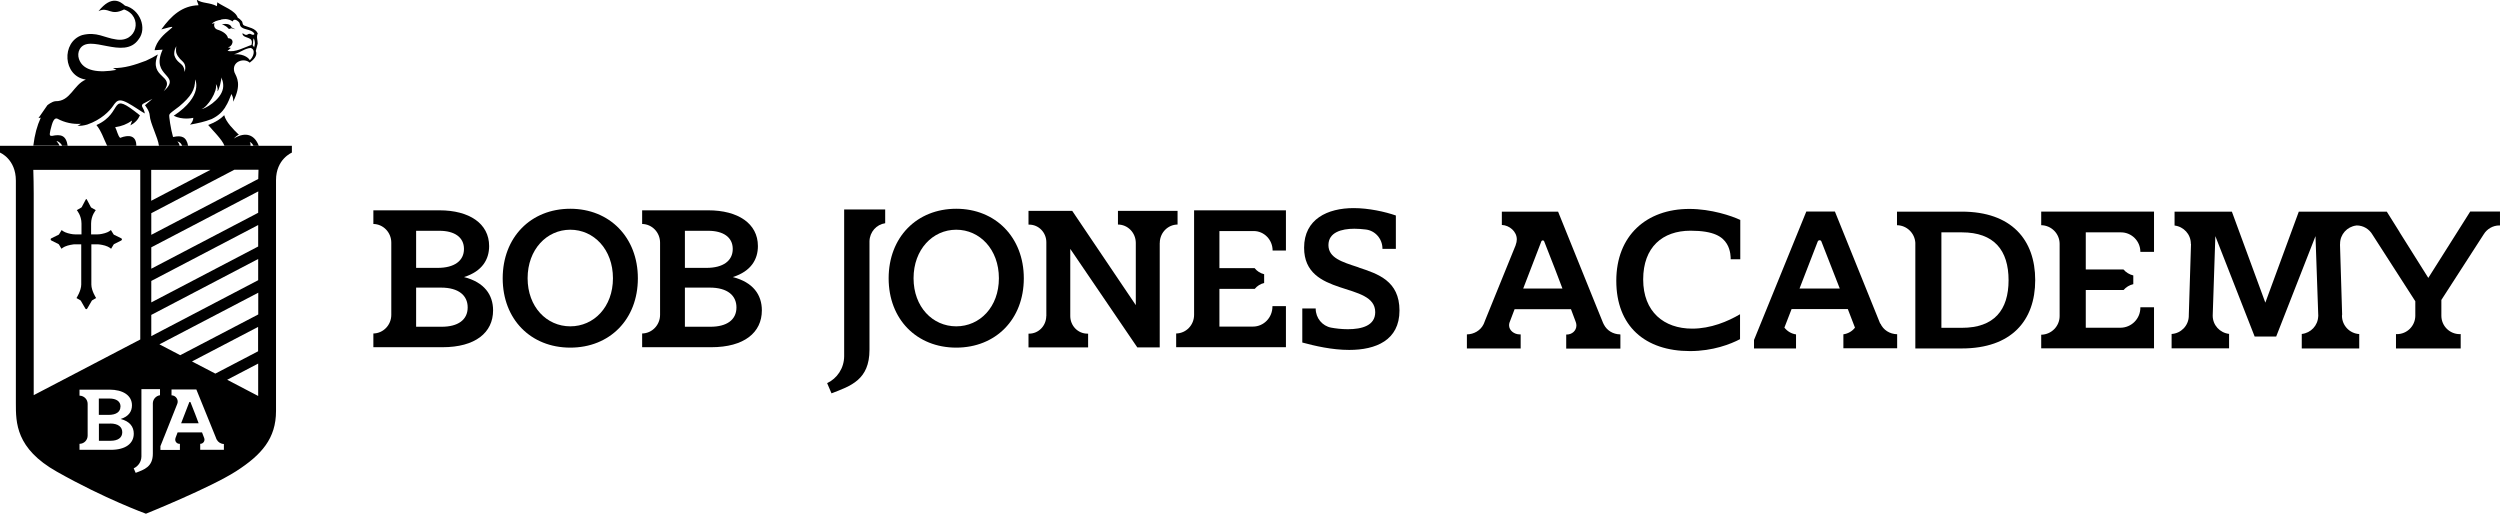
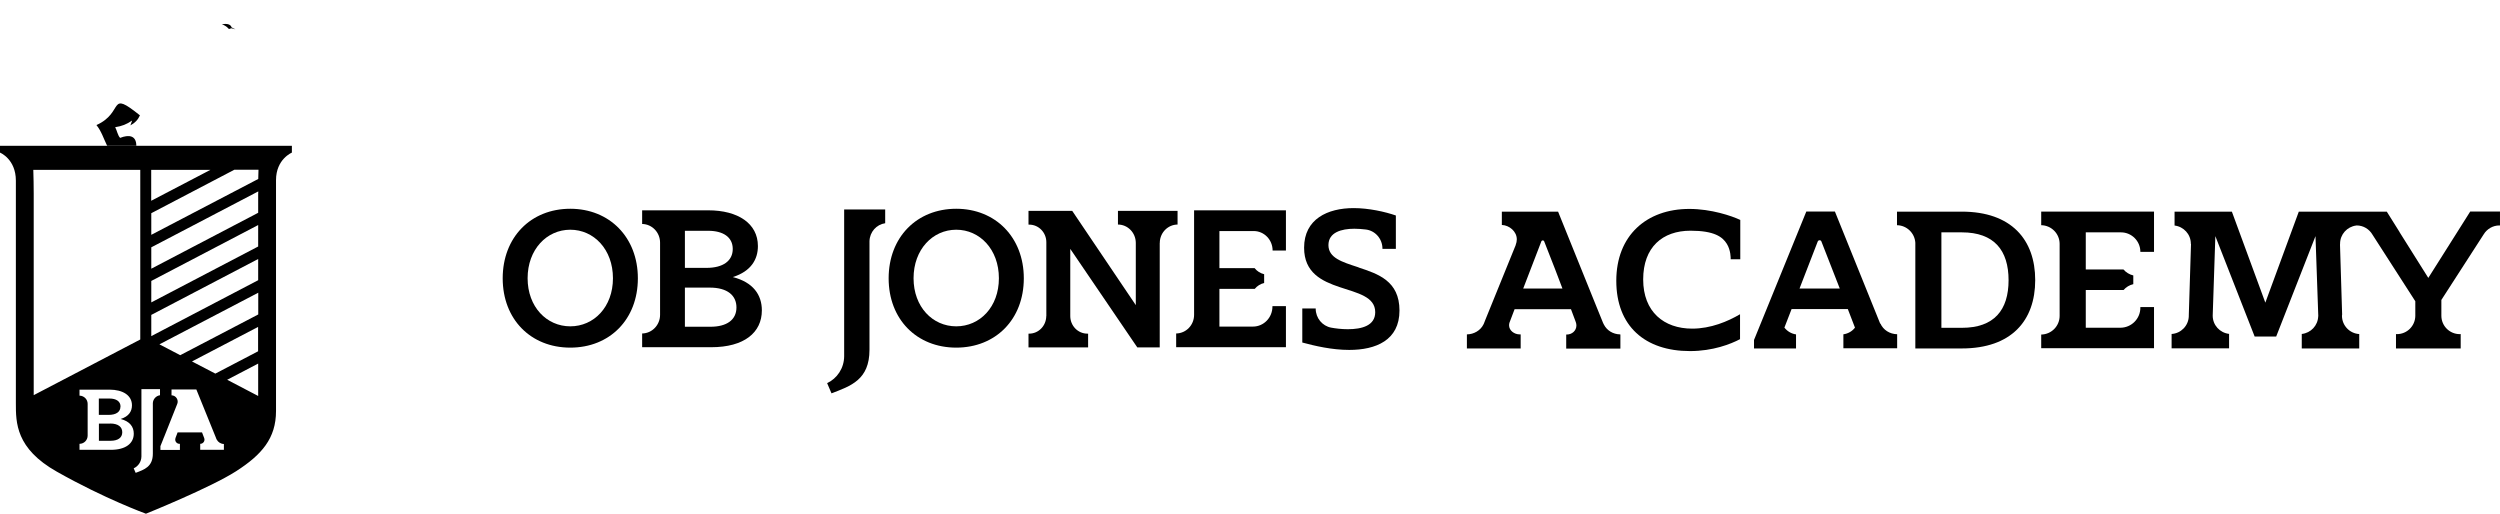
<svg xmlns="http://www.w3.org/2000/svg" id="Layer_2" viewBox="0 0 304.06 62.49">
  <g id="Layer_1-2">
-     <path d="m56.43,33.7c2.26-.71,3.06-2.19,3.06-3.77,0-2.76-2.44-4.35-6.03-4.35h-8.05v1.66c1.21.02,2.18,1.03,2.18,2.27,0,0,0,0,0,0h0v8.76h0s0,.01,0,.02c0,1.24-.97,2.25-2.18,2.27v1.67h8.4c4.01,0,6.16-1.78,6.16-4.48,0-1.89-1.06-3.42-3.53-4.05Zm-5.82-5.63h2.84c1.81,0,2.98.77,2.98,2.21s-1.17,2.3-3.19,2.3h-2.63v-4.51Zm3.11,11.67h-3.11v-4.76h3.03c2.15,0,3.24.96,3.24,2.41,0,1.53-1.2,2.35-3.16,2.35Z" />
    <path d="m89.12,33.7c2.26-.71,3.06-2.19,3.06-3.77,0-2.76-2.44-4.35-6.03-4.35h-8.05v1.66c1.21.02,2.18,1.03,2.18,2.27,0,0,0,0,0,0h0v8.76h0s0,.01,0,.02c0,1.24-.97,2.25-2.18,2.27v1.67h8.4c4.01,0,6.16-1.78,6.16-4.48,0-1.89-1.06-3.42-3.53-4.05Zm-5.82-5.63h2.84c1.81,0,2.98.77,2.98,2.21s-1.17,2.3-3.19,2.3h-2.63v-4.51Zm3.11,11.67h-3.11v-4.76h3.03c2.15,0,3.24.96,3.24,2.41,0,1.53-1.2,2.35-3.16,2.35Z" />
    <path d="m102.67,25.48v2.52s0,15.31,0,15.31c0,0,0,0,0,0s0,0,0,0v.02s0,0,0,0c-.01,1.46-.86,2.7-2.07,3.27l.53,1.24c2.34-.9,4.62-1.64,4.62-5.3v-13.11s0-.02,0-.03,0-.02,0-.03v-.03h0c.03-1.13.85-2.04,1.91-2.19v-1.67h-5Z" />
    <path d="m141.06,29.54s0,0,0,0v-.09h0c.05-1.19,1-2.13,2.16-2.14v-1.66h-7.25v1.66c1.19,0,2.16.99,2.17,2.22h0v7.58l-7.73-11.46h-5.32v1.67s.06,0,.09,0c1.15,0,2.08.96,2.08,2.14,0,.02,0,.03,0,.05h0v8.94h-.01c-.01,1.18-.94,2.13-2.08,2.13-.03,0-.05,0-.08,0v1.67h7.25v-1.67s-.06,0-.09,0c-1.15,0-2.08-.96-2.08-2.14,0-.04,0-.09,0-.13v-8.04l8.15,11.98h2.73v-12.68s0,0,0,0Z" />
    <path d="m154.76,37.24s0,.03,0,.04c0,1.35-1.06,2.44-2.37,2.44,0,0,0,0,0,0h0s-4.08,0-4.08,0v-4.59h4.3c.29-.35.69-.61,1.14-.71v-1.07c-.46-.11-.87-.37-1.16-.74h-4.28v-4.51h4.17c1.27,0,2.3,1.06,2.3,2.37,0,0,0,0,0,0h1.62v-4.89h-11.17v3.87s0,.04,0,.06c0,0,0,0,0,0h0v8.76h0v.02c0,1.25-.97,2.25-2.18,2.27v1.67h4.37s8.98,0,8.98,0v-5h-1.62Z" />
    <path d="m165.24,32.52c-.05-.01-.1-.03-.15-.05-1.86-.61-3.52-1.11-3.52-2.66s1.59-1.99,3.15-1.99c.47,0,.94.04,1.36.09h0c1.16.12,2.06,1.12,2.06,2.34,0,0,0,.01,0,.02h1.63v-4.06c-1.32-.46-3.31-.9-5.13-.9-3.17,0-6.03,1.33-6.03,4.82,0,6.1,8.65,4.06,8.65,7.84,0,1.63-1.61,2.07-3.33,2.07-.79,0-1.48-.09-2.03-.19h0c-1.07-.2-1.88-1.16-1.88-2.31,0,0,0-.02,0-.02h-1.63v4.14c1.53.41,3.6.9,5.71.9,3.23,0,6.11-1.17,6.11-4.79s-2.63-4.46-4.98-5.24Z" />
    <path d="m69.36,25.39c-4.8,0-8.22,3.47-8.22,8.46s3.42,8.43,8.22,8.43,8.22-3.44,8.22-8.43-3.45-8.46-8.22-8.46Zm0,14.3c-2.87,0-5.19-2.36-5.19-5.85s2.32-5.9,5.19-5.9,5.19,2.4,5.19,5.9-2.32,5.85-5.19,5.85Z" />
    <path d="m116.3,25.39c-4.8,0-8.22,3.47-8.22,8.46s3.42,8.43,8.22,8.43,8.22-3.44,8.22-8.43-3.45-8.46-8.22-8.46Zm0,14.3c-2.87,0-5.19-2.36-5.19-5.85s2.32-5.9,5.19-5.9,5.19,2.4,5.19,5.9-2.32,5.85-5.19,5.85Z" />
    <path d="m228.68,39.37l-5.51-13.64h-3.48l-6.36,15.62v1.03h5.11v-1.71c-.57-.08-1.06-.38-1.4-.81h-.02l.88-2.27h6.84l.87,2.26h0s0,0,0,0h0s0,0,0,0c-.34.44-.84.73-1.41.81v1.7h1.7,0s4.84,0,4.84,0v-1.71c-.91-.02-1.69-.52-2.04-1.31Zm-9.81-4.29l2.21-5.71c.04-.09.12-.15.23-.15s.19.06.22.16l2.23,5.71h-4.89Z" />
    <path d="m300.43,25.74l-1.57,2.49h0l-3.52,5.57-3.5-5.57h.01l-1.56-2.49h-10.7l-4.07,11.07-4.07-11.07h-6.97v1.69c1.11.13,1.98,1.07,1.98,2.21,0,.01,0,.02,0,.03h.02s-.27,8.7-.27,8.7c0,0,0,.02,0,.02,0,.02,0,.03,0,.05v.03s0,0,0,0c-.04,1.15-.95,2.08-2.09,2.15v1.75h6.99v-1.76c-1.12-.13-1.99-1.06-1.99-2.21,0-.01,0-.03,0-.04h0s.32-9.64.32-9.64l4.78,12.21h2.62l4.78-12.21.34,9.75h-.01c-.04,1.13-.9,2.03-2,2.15v1.76h6.99v-1.75c-1.17-.07-2.1-1.04-2.1-2.23,0-.05.01-.1.02-.15l-.26-8.53h.01s0-.06,0-.08c0-1.14.86-2.07,1.96-2.21h0s.03-.01.05-.01c.83,0,1.54.45,1.93,1.12l5.21,8.1v1.75s0,0,0,.01,0,0,0,.01v.02h0c-.02,1.22-1.01,2.21-2.24,2.21-.04,0-.07,0-.11-.01v1.75h7.87v-1.75s-.07.01-.11.01c-1.24,0-2.24-1-2.24-2.24,0,0,0,0,0,0h0v-1.92l5.15-7.98c.39-.64,1.1-1.08,1.91-1.08.03,0,.05,0,.07,0v-1.69h-3.63Z" />
    <path d="m238.61,25.74h-7.9.01v1.65c1.19.02,2.16.96,2.23,2.14v12.85h2.26s3.39,0,3.39,0c6.04,0,8.93-3.39,8.93-8.31s-2.9-8.33-8.93-8.33Zm0,14.13h-2.49v-11.61h2.49c3.93,0,5.68,2.19,5.68,5.82s-1.75,5.79-5.68,5.79Z" />
-     <path d="m260.32,37.38s0,.03,0,.04c0,1.35-1.09,2.44-2.44,2.44,0,0,0,0,0,0h0s-4.2,0-4.2,0v-4.59h4.6c.3-.35.71-.6,1.18-.71v-1.06c-.47-.11-.89-.37-1.2-.73h-4.58v-4.51h4.28c1.3,0,2.36,1.06,2.36,2.37,0,0,0,0,0,0h1.66v-4.89h-13.72,0s0,0,0,0v1.65c1.24.02,2.24,1.03,2.24,2.27,0,0,0,0,0,0h0v8.76h0s0,.01,0,.02c0,1.24-1,2.25-2.24,2.27v1.66h4.49s9.23,0,9.23,0v-5h-1.67Z" />
+     <path d="m260.32,37.38s0,.03,0,.04c0,1.35-1.09,2.44-2.44,2.44,0,0,0,0,0,0h0s-4.2,0-4.2,0v-4.59h4.6c.3-.35.71-.6,1.18-.71v-1.06c-.47-.11-.89-.37-1.2-.73h-4.58v-4.51h4.28c1.3,0,2.36,1.06,2.36,2.37,0,0,0,0,0,0h1.66v-4.89h-13.72,0s0,0,0,0v1.65c1.24.02,2.24,1.03,2.24,2.27,0,0,0,0,0,0h0v8.76h0c0,1.24-1,2.25-2.24,2.27v1.66h4.49s9.23,0,9.23,0v-5h-1.67Z" />
    <path d="m211.66,31.53v-4.78c-1.04-.49-3.52-1.34-6.2-1.34-5.19,0-8.88,3.22-8.88,8.74s3.5,8.55,8.96,8.55c2.79,0,4.95-.85,6.09-1.45v-3.03c-1.48.87-3.55,1.75-5.82,1.75-3.44,0-5.96-2.05-5.96-5.98s2.35-5.93,5.76-5.93c2.88,0,3.89.75,4.41,1.59.49.78.48,1.76.47,1.88h.5s0,0,0,0h.65Z" />
    <path d="m197.04,40.67c-.86-.02-1.59-.47-1.96-1.18l-.05-.1s-.04-.08-.06-.12l-.78-1.92h0s-4.69-11.61-4.69-11.61h-6.84v1.62c.93.04,1.82.8,1.82,1.75,0,.23-.05.46-.13.66h0s0,.01,0,.01c0,0,0,.01,0,.02l-3.66,9.01-.02.05-.02.05-.18.46s-.01.02-.02.03l-.03.07c-.36.72-1.15,1.19-2.01,1.2v1.71h4.86,0s1.51,0,1.51,0h.19l-.02-.02v-1.69s-.08,0-.12,0c-.65,0-1.29-.46-1.29-1.11,0-.11.02-.22.05-.32l.62-1.63h6.86l.51,1.36.08.22c.04.12.07.25.07.39,0,.65-.54,1.11-1.19,1.11h-.05v1.71h.03,0s.03,0,.03,0h1.7,0s3.03,0,3.03,0h0s.58,0,.58,0h0s1.22,0,1.22,0v-1.71Zm-9.41-11.44c.07,0,.13.04.17.1l1.32,3.37.91,2.39h-4.77l2.22-5.77s.04-.04.06-.05c.03-.02.06-.03.09-.03Z" />
-     <path d="m28.44,16.85s.41-.44.62-.45c-.67-.65-1.57-1.54-1.79-2.39-.43.44-1.04.86-1.95,1.19.53.65,1.7,1.76,1.98,2.53h3.17c.01-.2,0-.32-.1-.47.25.1.38.33.45.47h.65c-.49-1.32-1.57-1.78-3.03-.88Z" />
    <path d="m27.79,3.48c.1.12.27-.07.37-.04l.48.13-.47-.24c-.15-.49-.79-.45-1.2-.37,0,0,.46.1.81.51Z" />
    <path d="m17.03,14.04c-3.97-3.19-1.84-.38-5.3,1.17.61.75.89,1.69,1.3,2.52h3.55c0-1.27-.91-1.38-1.97-.96-.29-.29-.39-.92-.6-1.3.82-.13,1.37-.34,2.06-.81-.07.21-.13.37-.21.59.56-.3.93-.7,1.16-1.22Z" />
-     <path d="m7.24,17.73c-.11-.3-.23-.37-.37-.57.25,0,.64.37.67.57h.69c-.19-1.28-.83-1.43-1.91-1.2-.29,0-.32-.08-.19-.69.13-.4.3-1.61.84-1.41.92.5,1.91.69,2.88.63-.19.13-.43.24-.43.24.39.02.78-.03,1.19-.15,0,0,0,0,0,0,1.73-.6,2.72-1.66,3.12-2.24.25-.37.47-.69.87-.7,0,0,.01,0,.02,0,.5,0,1.27.5,2.08,1.02.32.21.64.42.91.57-.03-.29-.18-.59-.3-.79-.09-.14-.04-.32.11-.4l1.12-.59-.91.78s.56.68.58,1.24c.05.94,1.01,2.7,1.12,3.69h2.51c-.02-.19-.1-.35-.27-.53.33.08.47.27.58.53h.73c-.21-1.11-.81-1.29-1.8-1.07-.01,0-.02-.01-.04-.02-.27-.94-.51-2.55-.45-2.67.07-.16.21-.27.35-.38.29-.24.59-.43.86-.65,0,0,0,0,0,0,1.41-1.19,1.95-2.01,1.93-3.28,0,0,1.08,1.97-2.6,4.42,1.05.53,2.22.29,2.38.25,0,.27-.13.55-.4.83.91-.16,1.83-.36,2.63-.68.83-.4,1.3-.89,1.62-1.38.01-.03.02-.05.04-.08.37-.57.5-1,.75-1.59.15.36.23.39.21.94,1.05-2.11.45-2.93.15-3.59-.39-1.31,1.18-1.79,1.86-1.16.43-.32,1-.84.74-1.43,0,0,.18-.68.23-.89.01-.37-.19-.85.01-1.23-.26-.64-1.15-.75-1.64-.96-.29-.14-.15-.38-.31-.55-.12-.13-.28-.31-.48-.4-.3-.9-1.76-1.34-2.49-1.88l-.05.47c-.92-.48-1.71-.3-2.44-.77,0,.16.19.52.2.66-1.98.05-3.32,1.27-4.52,2.94,3.25-.9-.39.23-.82,2.53l.97-.07s0,.02,0,.02c-1.53,3.36,2.45,2.96.14,5.04,1.53-2.02-1.91-1.51-.71-4.48-.41.26-.94.54-1.54.81.03-.01.05-.03.08-.04-1.3.49-2.59.92-4.01.89l.44.22c-2.1.38-4.07.19-4.57-1.33-.13-.39-.11-.82.09-1.18,1.13-2.01,5.39,1.4,7.17-1.21,1.06-1.34.17-3.65-1.66-4.09-.57-.51-1.63-1.32-3.22.67,1.23-.61,1.41.66,3.11-.21,2.35.81,1.6,4.13-1.02,3.64-1.38-.19-2.32-.97-4.08-.52-2.56.84-2.35,5.01.45,5.41-1.51.62-1.86,2.67-3.7,2.63-.44.04-.98.49-.98.49l-1.08,1.56.28-.05c-.47,1.04-.73,2.02-.91,3.41h3.18ZM30.37,7.33c.02-.1-.57-.83-1.9-.73.73-.19,1.27-.71,2.02-.77.68.22.29,1.18-.13,1.51Zm.53-1.57c-.05-.09-.1-.21-.17-.26.12-.44-.01-.58.14-.85.18.52.16.66.03,1.12Zm-4.03-3.38c.18-.04.36-.06.54-.06.06,0,.1,0,.1,0h-.02c.29.03.56.11.8.29.18-.47.71-.04.84.18.07.2.03.43.38.61.3.21,1.26.22,1.44.75-.13.15-.28.08-.43,0-.12-.06-.27-.05-.38.03,0,0,0,0,0,0-.13.09-.3.08-.42-.01-.12-.1-.25-.15-.24-.07.13.68,1.44.25,1.1,1.37-.74.22-1.97.96-2.91.71.16-.11.29-.23.4-.35-.23-.03-.35-.08-.35-.08.55-.06.92-1.06.01-1.11-.07-.42-.56-.82-1.29-1.04-.35-.11-.48-.49-.34-.77-.07,0-.18.02-.34.08.21-.3.71-.44,1.13-.51Zm-.62,7.86s.07.03.17.31c.1.29.03.53.03.53.13.07.56-1.51.44-1.67,0,0,.37.59.23,1.35h0c-.28,1.46-2.3,2.53-2.62,2.51.73-.22,2.01-2.2,1.75-3.04Zm-4.81-4.6s0,0,0,0c-.03.14-.03.4-.03.55h0c0,.41.35.89.8,1.28.55.48.24,1.28.24,1.28,0,0,0-.41-.21-.73-.1-.14-.27-.28-.44-.42-.26-.21-.47-.49-.57-.81-.01-.03-.02-.07-.03-.1-.07-.59.24-1.06.24-1.06Z" />
    <path d="m0,17.73v.83s1.93.78,1.93,3.41v27.08c0,2.34-.02,5.5,4.99,8.32,5.84,3.3,10.83,5.11,10.83,5.11,0,0,7.86-3.17,10.97-5.17,3.11-2,4.85-3.99,4.85-7.32v-28.08c0-2.56,1.93-3.35,1.93-3.35v-.83H0Zm18.39,2.93h7.2l-7.2,3.76v-3.76Zm-14.29,27.4v-24.5c0-.27-.02-2.65-.05-2.9h13.01v20.63l-12.96,6.77Zm9.37,6.65h-3.8v-.73c.55,0,.99-.45.99-1,0,0,0,0,0,0h0v-3.86h0s0,0,0,0c0-.55-.44-.99-.99-1v-.73h3.65c1.63,0,2.73.7,2.73,1.91,0,.7-.36,1.35-1.38,1.66,1.12.28,1.6.95,1.6,1.78,0,1.19-.98,1.97-2.79,1.97Zm5.99-6.64c-.48.07-.85.47-.87.96h0s0,.02,0,.03,0,0,0,.01v6.1c0,1.61-1.04,1.94-2.09,2.34l-.24-.55c.55-.25.93-.8.94-1.44,0,0,0,0,0,0h0s0,0,0-.01,0,0,0,0v-7.09s0-1.09,0-1.09h2.26v.73Zm7.82,6.64h-2.16,0s-.67,0-.67,0h-.1v-.73s0,0,0,0c.29,0,.52-.23.52-.52,0-.06-.01-.12-.03-.17l-.04-.1-.23-.6h-2.97l-.26.69h0c-.02.06-.03.12-.03.18,0,.29.23.52.52.52.02,0,.04,0,.05,0v.74h-.75,0s-1.62,0-1.62,0v-.46s.35-.87.35-.87c0,0,0,0,0-.01l.08-.2.02-.04h0s1.59-4,1.59-4c0,0,0,0,0,0h0s0,0,0,0c.04-.09.06-.19.06-.29,0-.42-.33-.76-.75-.77v-.71h0s3.02,0,3.02,0l2.37,5.84s.01.03.03.08h0s0,.01,0,.01c.02.04.04.08.06.13l.02.04c.17.31.49.52.87.53v.76Zm4.12-6.55l-3.77-1.97,3.77-1.97v3.94Zm0-5.44l-5.21,2.72-2.84-1.48,8.04-4.2v2.96Zm0-4.47l-9.48,4.95-2.53-1.32,12.02-6.28v2.65Zm0-4.17l-13,6.8v-2.58l13-6.8v2.58Zm0-4.1l-13,6.8v-2.61l13-6.8v2.61Zm0-6.48v2.38l-13,6.8v-2.6l13.01-6.8c0,.11,0,.19,0,.23Zm.02-1.74l-13.02,6.8v-2.63l10.11-5.29h2.93c-.01.1-.02.57-.03,1.11Z" />
    <path d="m13.4,51.52h-1.37v2.09h1.41c.89,0,1.43-.36,1.43-1.04,0-.64-.49-1.06-1.47-1.06Z" />
    <path d="m14.66,49.45c0-.64-.53-.98-1.35-.98h-1.29v1.99h1.19c.91,0,1.44-.36,1.44-1.01Z" />
-     <path d="m23.18,48.92s-.04-.04-.08-.04c-.03,0-.06.02-.08.04l-.99,2.56h2.13l-.4-1.06-.59-1.5Z" />
-     <path d="m10.46,24.2c.06,0,.09.04.12.1.03.05.38.72.47.89.01.03.03.05.06.06l.54.31s-.57.65-.57,1.63v1.32h0,0s.62,0,.72,0,.43,0,.95-.15c.47-.13.69-.34.74-.38h0s0,0,0,0l.02.03h0s0,0,0,0l.3.49s.03.04.05.05c.15.07.73.35.82.4.1.05.15.07.15.17,0,.06-.03.1-.1.14-.06.03-.7.35-.86.43h0s-.04.03-.05.05h0s-.31.52-.31.52c0,0-.23-.24-.74-.39-.25-.07-.46-.11-.62-.13-.07,0-.14-.01-.21-.02-.01,0-.02,0-.03,0-.02,0-.03,0-.04,0-.02,0-.03,0-.05,0-.12,0-.71,0-.71,0h0v4.89c0,.75.58,1.64.58,1.64l-.47.27h0s-.04.03-.06.06c-.09.16-.47.82-.52.9-.05.08-.07.12-.15.12h0s0,0,0,0c0,0,0,0,0,0h0s0,0,0,0c-.07,0-.09-.04-.14-.12-.05-.08-.43-.74-.52-.9-.01-.02-.03-.04-.06-.06h0s-.47-.27-.47-.27c0,0,.58-.9.58-1.64v-4.89h0s-.59,0-.71,0c-.02,0-.03,0-.05,0-.02,0-.03,0-.04,0-.01,0-.02,0-.03,0-.07,0-.14,0-.21.02-.16.02-.37.06-.62.13-.52.15-.74.39-.74.39l-.31-.52h0s-.03-.04-.05-.05h0c-.16-.08-.8-.4-.86-.43-.07-.04-.1-.08-.1-.14,0-.1.05-.12.15-.17.09-.05.67-.33.82-.4.02-.01.04-.03.05-.05l.3-.49h0s0,0,0,0l.02-.03h0s0,0,0,0c.04.04.27.25.74.38.52.15.86.15.95.15s.72,0,.72,0h0s0,0,0,0v-1.32c0-.98-.57-1.63-.57-1.63l.54-.31s.05-.04.06-.06c.09-.17.44-.84.47-.89.03-.06.06-.1.12-.1h0Z" />
  </g>
</svg>